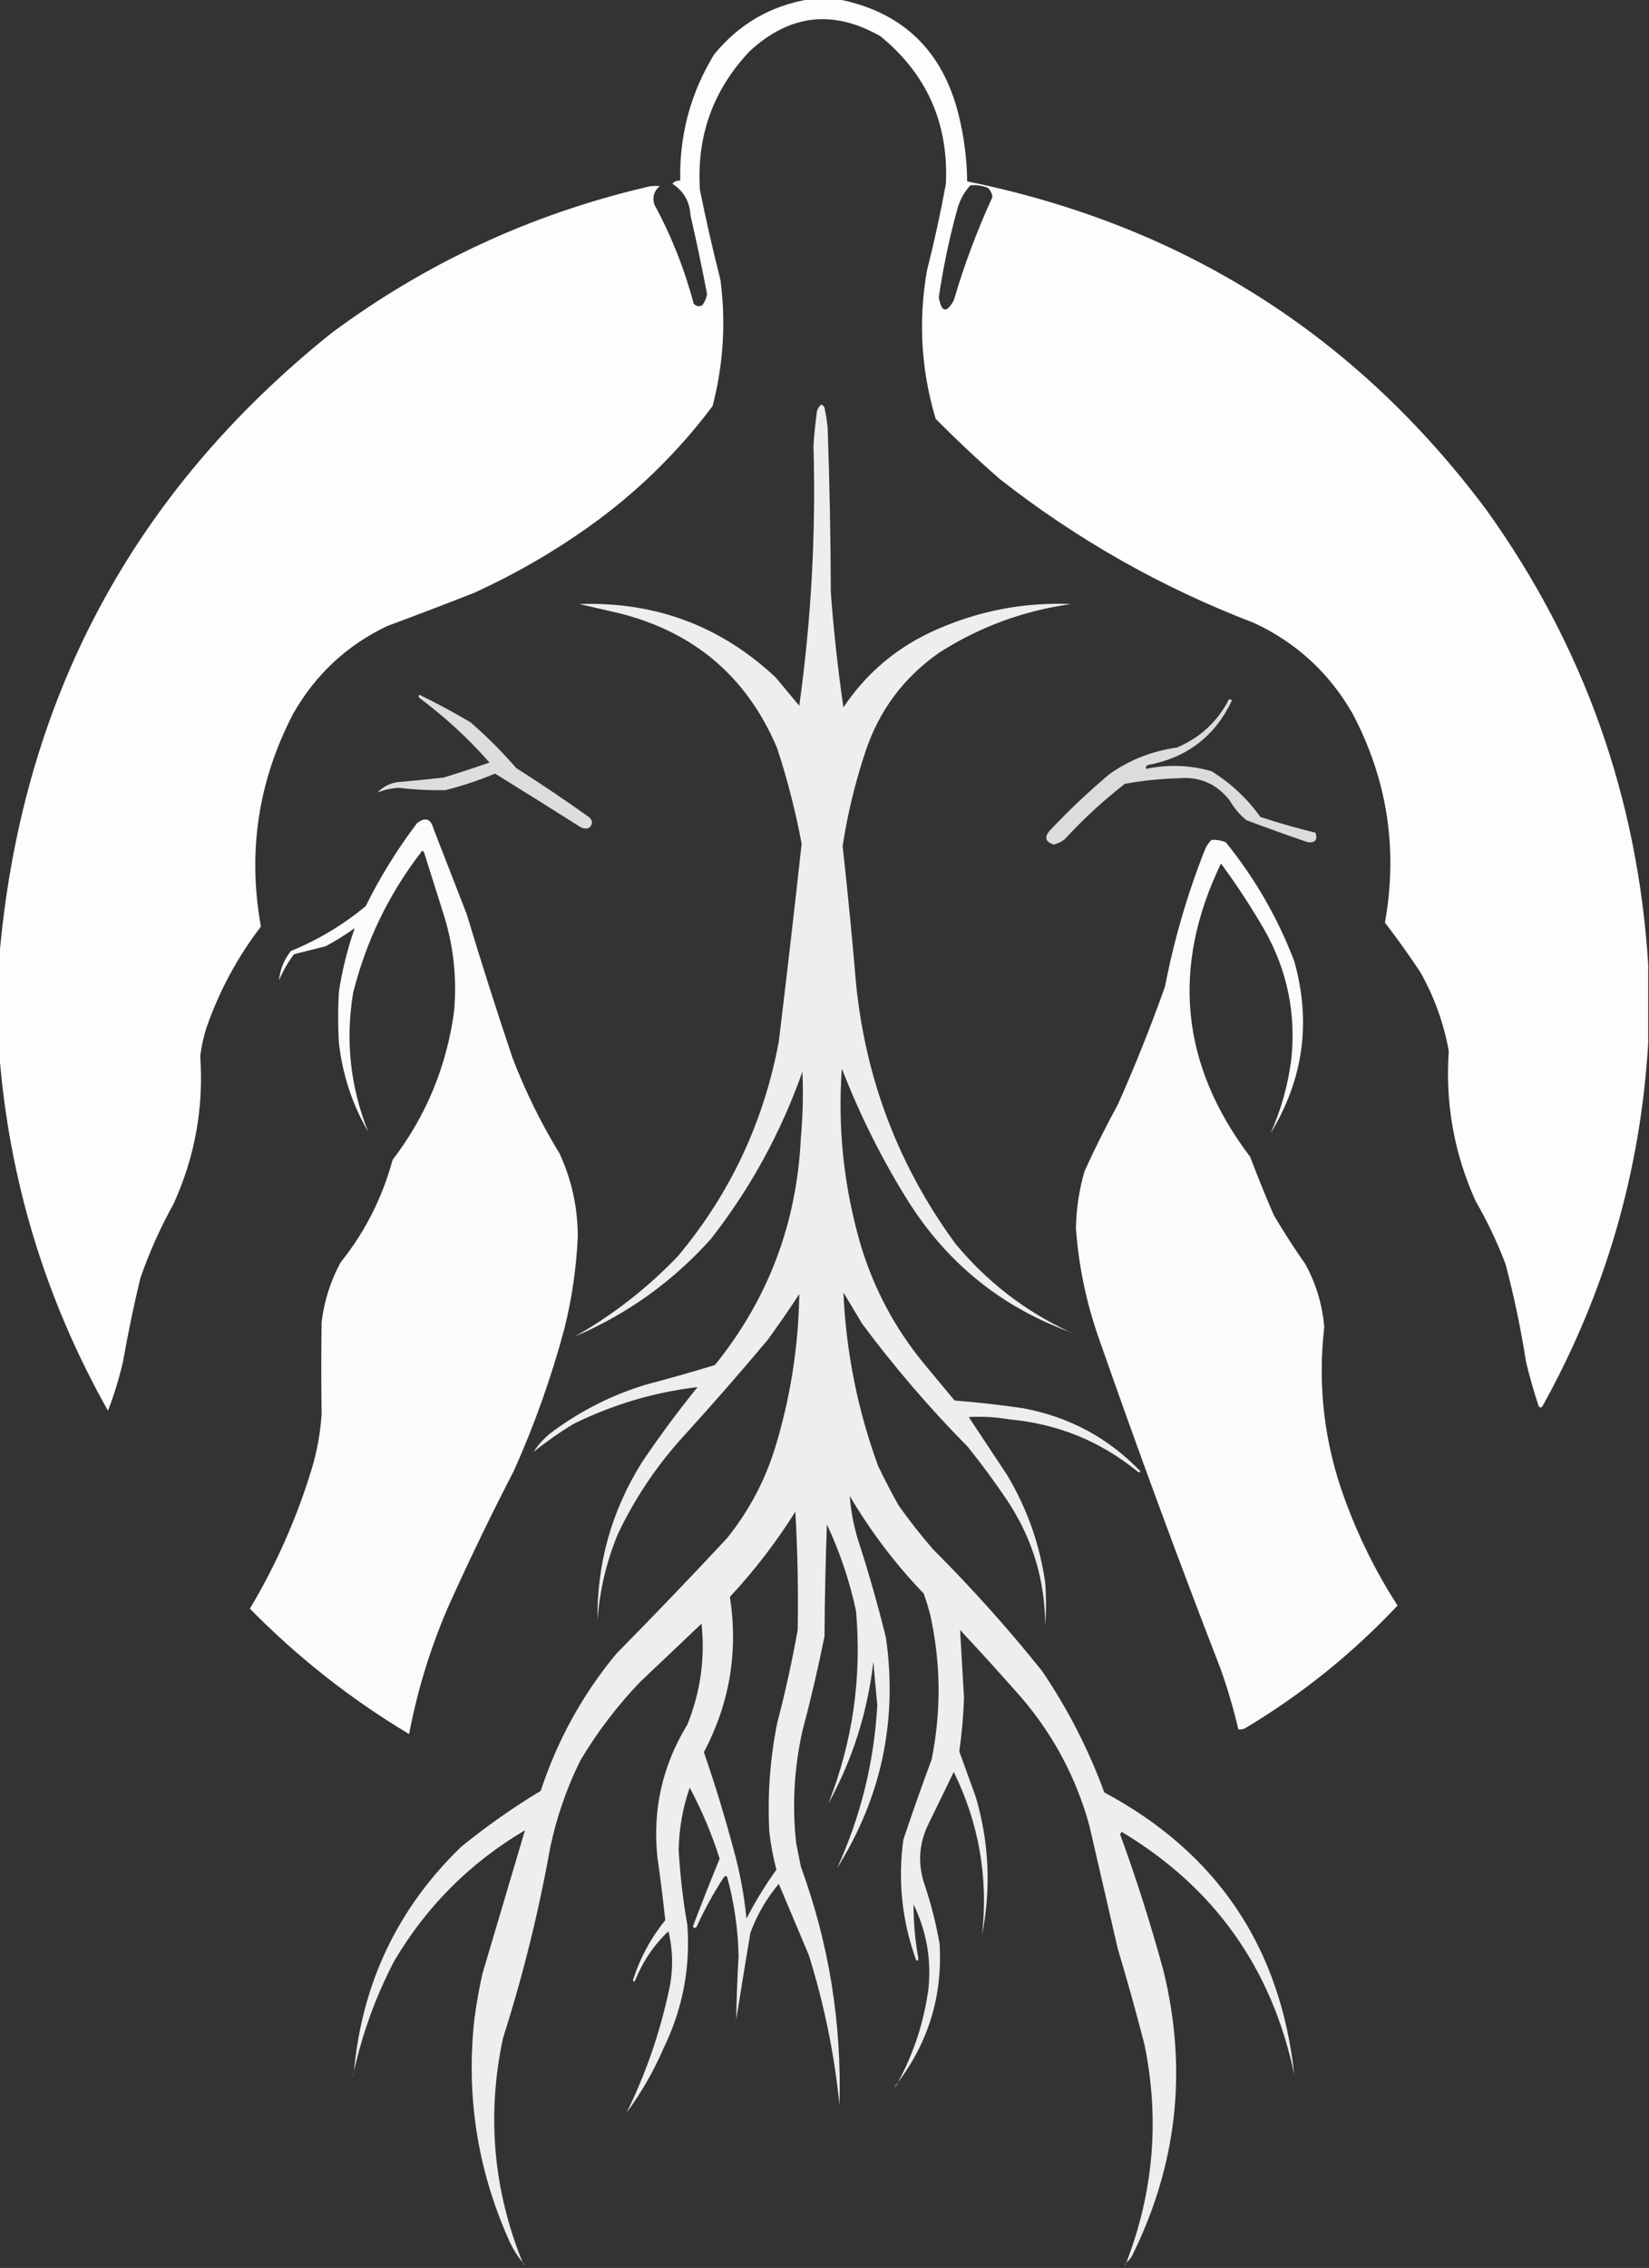
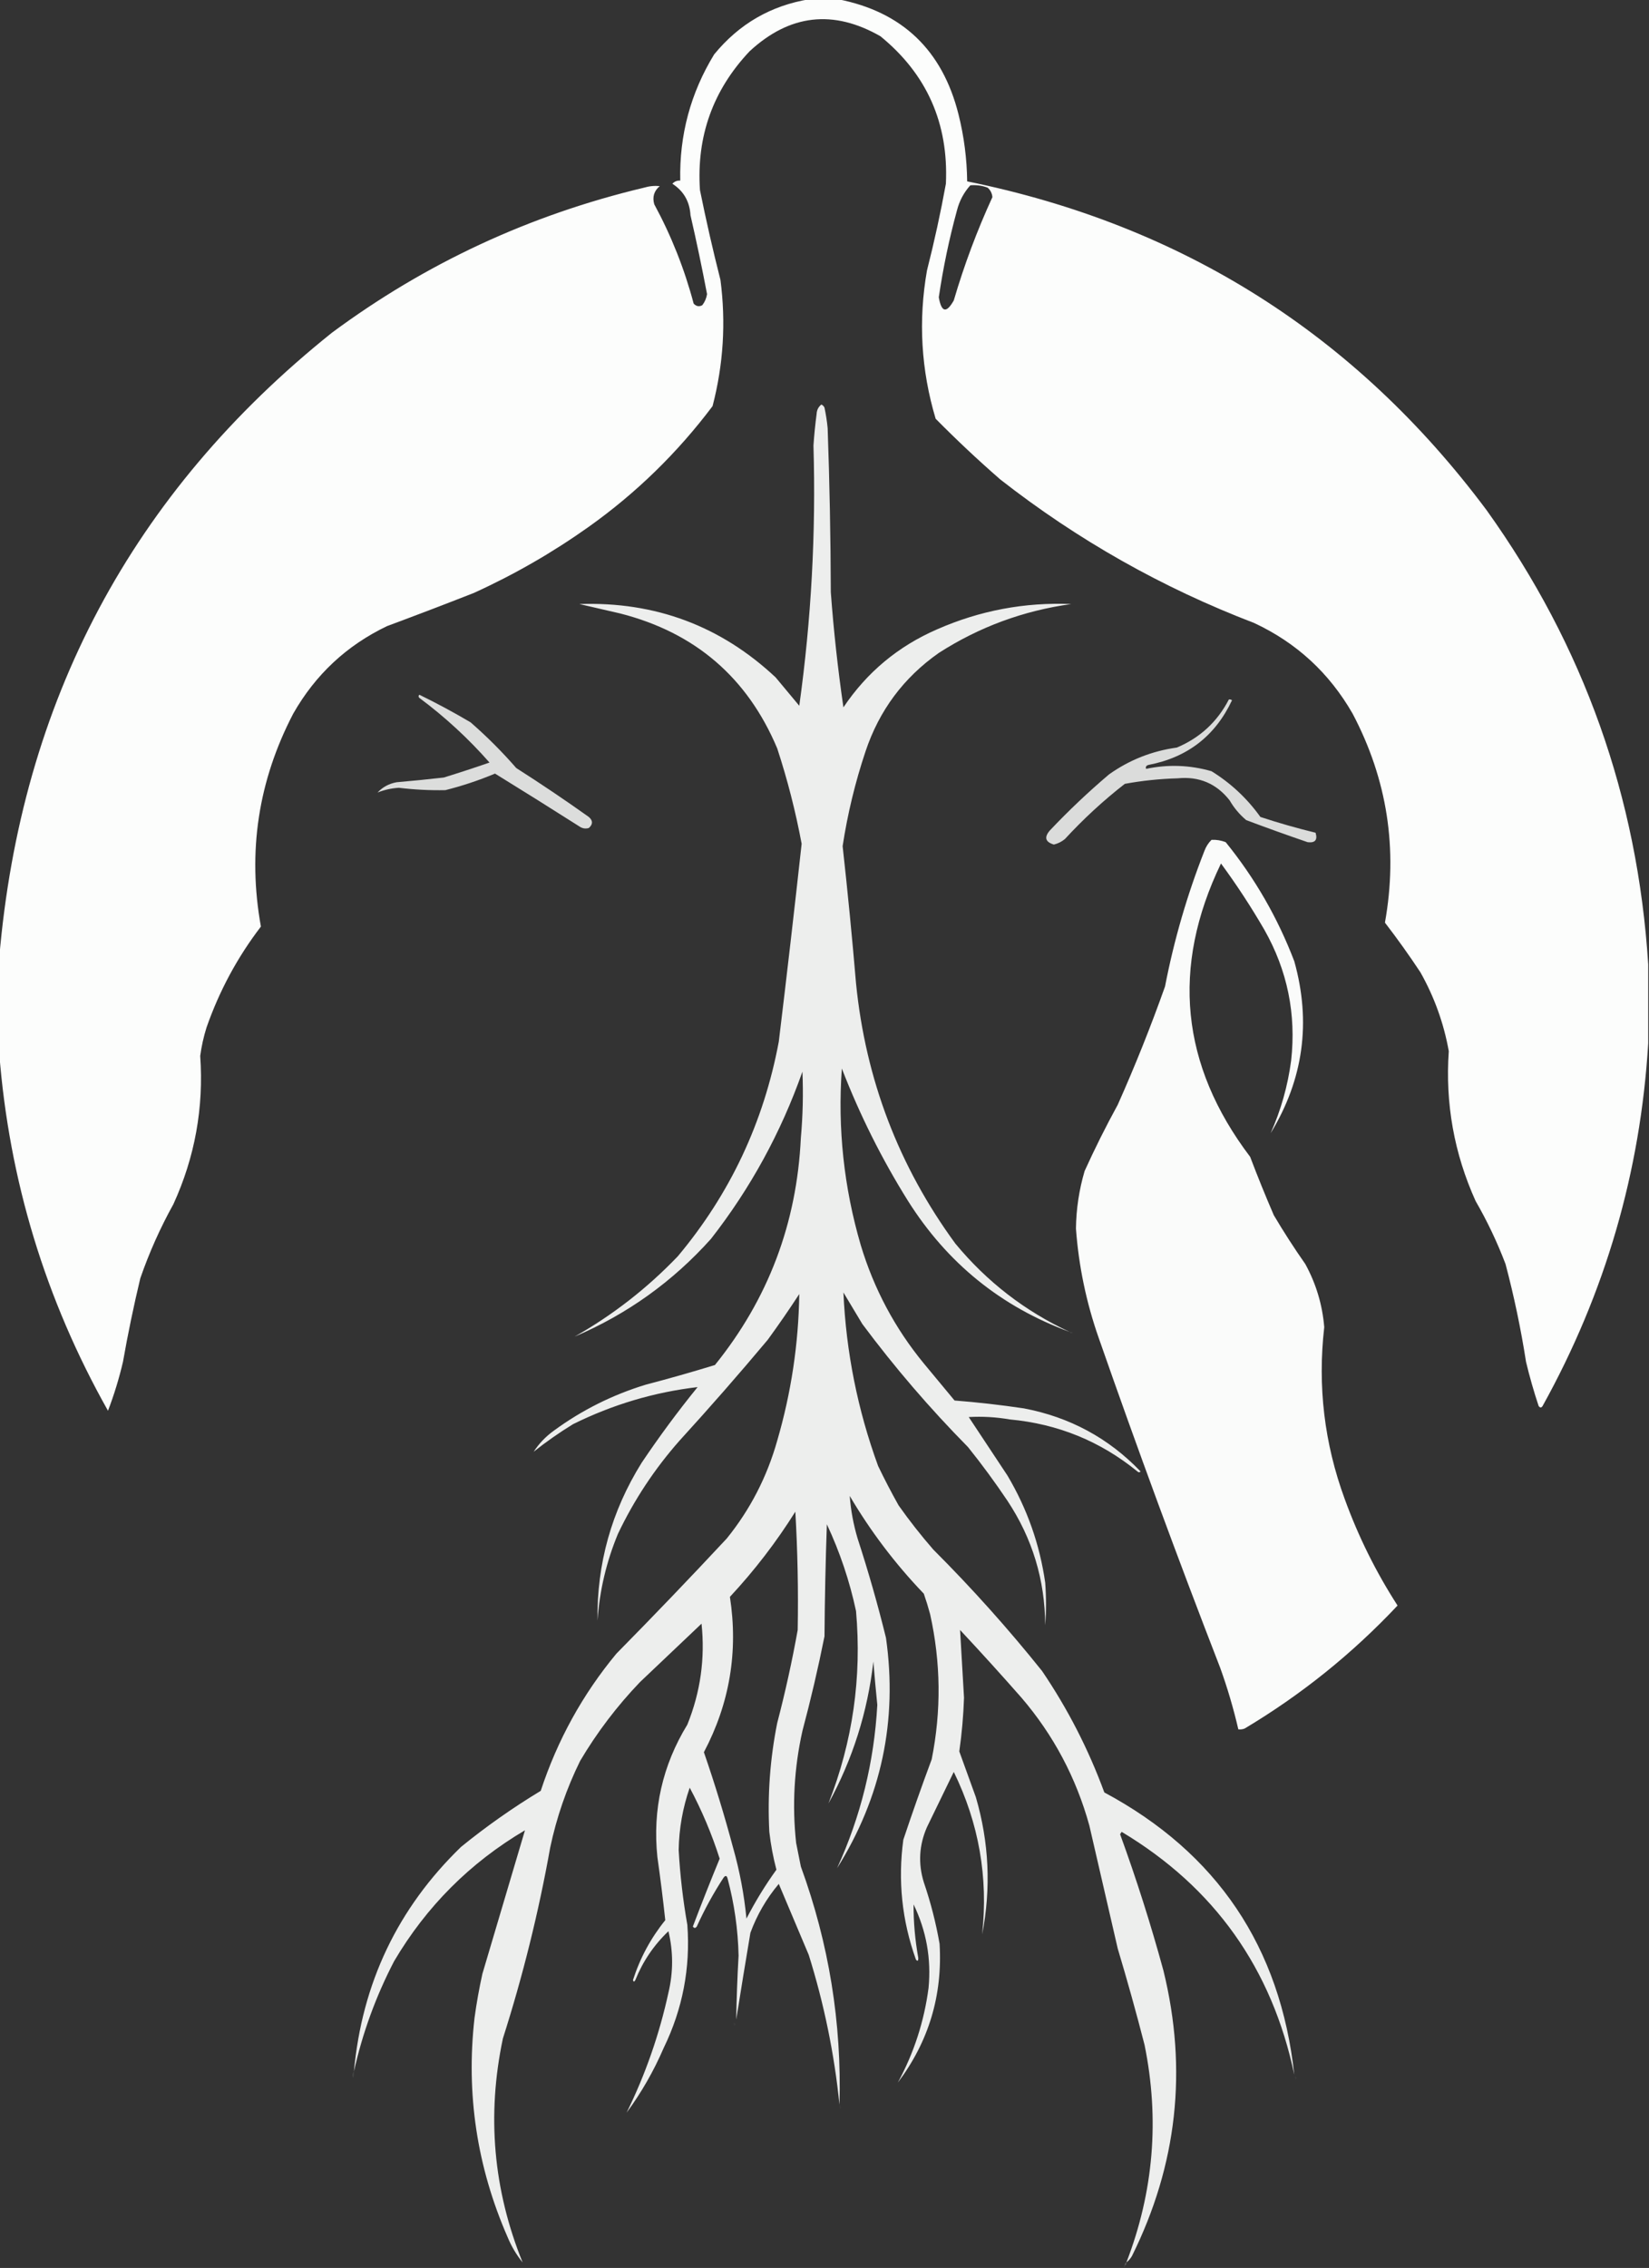
<svg xmlns="http://www.w3.org/2000/svg" version="1.1" width="1046px" height="1438px" style="shape-rendering:geometricPrecision; text-rendering:geometricPrecision; image-rendering:optimizeQuality; fill-rule:evenodd; clip-rule:evenodd">
  <rect width="100%" height="100%" fill="#333333" stroke="none" />
  <g>
    <path style="opacity:0.988" fill="#fefffe" d="M 513.5,-0.5 C 519.5,-0.5 525.5,-0.5 531.5,-0.5C 572.281,7.441 597.781,31.774 608,72.5C 611.504,86.503 613.337,100.669 613.5,115C 750.138,142.729 859.972,212.229 943,323.5C 1004.61,409.49 1038.78,505.49 1045.5,611.5C 1045.5,628.167 1045.5,644.833 1045.5,661.5C 1040.58,743.163 1018.25,819.83 978.5,891.5C 977.726,892.711 976.893,892.711 976,891.5C 972.926,882.279 970.259,872.946 968,863.5C 964.739,842.596 960.405,821.93 955,801.5C 949.726,787.62 943.392,774.287 936,761.5C 922.364,731.313 916.697,699.646 919,666.5C 915.831,648.826 909.831,632.159 901,616.5C 893.873,605.711 886.373,595.211 878.5,585C 886.848,538.431 880.015,494.264 858,452.5C 843.184,426.68 822.351,407.513 795.5,395C 737.19,372.684 683.523,342.35 634.5,304C 620.355,291.688 606.688,278.855 593.5,265.5C 584.26,234.62 582.427,203.286 588,171.5C 592.64,153.301 596.64,134.968 600,116.5C 601.758,78.2 587.925,47.033 558.5,23C 528.566,5.866 500.899,9.033 475.5,32.5C 452.222,57.163 441.722,86.496 444,120.5C 447.861,139.61 452.194,158.61 457,177.5C 460.531,204.463 458.865,231.13 452,257.5C 429.754,287.08 403.587,312.58 373.5,334C 350.539,350.316 326.206,364.316 300.5,376C 282.265,383.147 263.932,390.147 245.5,397C 219.928,409.235 200.095,427.735 186,452.5C 163.785,495.127 156.952,540.127 165.5,587.5C 150.621,606.919 139.121,628.253 131,651.5C 129.157,657.383 127.823,663.383 127,669.5C 129.306,702.336 123.639,733.67 110,763.5C 101.645,778.545 94.645,794.212 89,810.5C 84.797,828.046 81.131,845.713 78,863.5C 75.521,874.1 72.354,884.433 68.5,894.5C 28.738,823.884 5.738,748.217 -0.5,667.5C -0.5,647.5 -0.5,627.5 -0.5,607.5C 13.299,444.71 83.632,312.543 210.5,211C 270.021,166.913 336.021,136.246 408.5,119C 411.801,118.003 415.134,117.67 418.5,118C 414.87,121.05 413.703,124.883 415,129.5C 425.838,149.509 434.172,170.509 440,192.5C 441.671,194.276 443.504,194.61 445.5,193.5C 447.077,191.442 448.077,189.108 448.5,186.5C 445.318,169.771 441.818,153.104 438,136.5C 437.482,127.782 433.648,121.115 426.5,116.5C 427.85,115.05 429.516,114.383 431.5,114.5C 430.875,85.661 438.042,58.994 453,34.5C 468.802,15.186 488.969,3.519 513.5,-0.5 Z M 615.5,117.5 C 619.308,117.163 622.974,117.663 626.5,119C 628.297,120.594 629.297,122.594 629.5,125C 619.758,146.222 611.592,168.056 605,190.5C 600.331,198.787 597.164,198.121 595.5,188.5C 598.225,169.934 602.058,151.601 607,133.5C 608.56,127.374 611.393,122.041 615.5,117.5 Z" />
  </g>
  <g>
    <path style="opacity:0.012" fill="#fefffe" d="M 420.5,116.5 C 421.833,117.167 421.833,117.167 420.5,116.5 Z" />
  </g>
  <g>
    <path style="opacity:0.915" fill="#fefffe" d="M 678.5,844.5 C 635.026,828.546 600.86,800.879 576,761.5C 559.379,734.925 545.379,706.925 534,677.5C 531.285,715.525 535.285,752.859 546,789.5C 554.379,817.264 567.712,842.264 586,864.5C 592.5,872.333 599,880.167 605.5,888C 620.225,889.155 634.892,890.821 649.5,893C 678.6,898.543 703.267,911.877 723.5,933C 722.833,933.667 722.167,933.667 721.5,933C 697.989,913.82 670.989,902.82 640.5,900C 631.831,898.497 623.165,897.997 614.5,898.5C 622.667,910.833 630.833,923.167 639,935.5C 651.524,956.553 659.524,979.219 663,1003.5C 663.667,1012.5 663.667,1021.5 663,1030.5C 662.856,1001.74 654.856,975.404 639,951.5C 631.155,939.811 622.822,928.478 614,917.5C 589.796,892.973 567.462,866.973 547,839.5C 543,832.833 539,826.167 535,819.5C 536.689,857.277 544.022,893.944 557,929.5C 561.063,937.959 565.397,946.293 570,954.5C 576.851,964.196 584.184,973.53 592,982.5C 616.482,1006.97 639.482,1032.64 661,1059.5C 677.286,1083.49 690.453,1109.16 700.5,1136.5C 772.017,1174.81 812.183,1234.48 821,1315.5C 806.804,1248.04 770.304,1196.71 711.5,1161.5C 711.167,1162 710.833,1162.5 710.5,1163C 720.87,1191.44 730.036,1220.28 738,1249.5C 753.42,1312.3 746.754,1372.63 718,1430.5C 717.051,1432.09 715.885,1433.43 714.5,1434.5C 731.791,1389.68 735.624,1343.68 726,1296.5C 720.739,1276.05 715.072,1255.72 709,1235.5C 703,1209.5 697,1183.5 691,1157.5C 682.617,1127.18 668.283,1100.18 648,1076.5C 635.234,1061.98 622.234,1047.64 609,1033.5C 609.809,1047.81 610.642,1062.14 611.5,1076.5C 611.111,1087.89 610.111,1099.22 608.5,1110.5C 611.975,1120.13 615.475,1129.8 619,1139.5C 627.391,1168.16 628.724,1197.16 623,1226.5C 626.939,1190.4 620.939,1156.06 605,1123.5C 599.333,1135.17 593.667,1146.83 588,1158.5C 582.99,1169.92 582.323,1181.59 586,1193.5C 590.36,1206.25 593.693,1219.25 596,1232.5C 597.939,1265.18 589.105,1294.51 569.5,1320.5C 579.697,1301.76 586.197,1281.76 589,1260.5C 590.785,1241.93 587.618,1224.26 579.5,1207.5C 579.435,1218.64 580.435,1229.98 582.5,1241.5C 582.518,1243.37 582.018,1243.71 581,1242.5C 572.14,1217.81 569.473,1192.48 573,1166.5C 578.715,1149.4 584.715,1132.4 591,1115.5C 597.134,1084.79 596.801,1054.12 590,1023.5C 588.819,1019.11 587.486,1014.78 586,1010.5C 567.905,991.628 552.238,970.962 539,948.5C 539.689,957.629 541.356,966.629 544,975.5C 550.778,996.281 556.778,1017.28 562,1038.5C 569.434,1091 559.1,1139.67 531,1184.5C 545.985,1151.72 554.485,1117.22 556.5,1081C 555.565,1071.9 554.732,1062.73 554,1053.5C 550.338,1085.52 540.838,1115.52 525.5,1143.5C 540.896,1104.23 546.729,1063.56 543,1021.5C 538.922,1002.43 532.756,984.1 524.5,966.5C 523.667,990.16 523.167,1013.83 523,1037.5C 518.973,1057.61 514.307,1077.61 509,1097.5C 503.752,1120.97 502.418,1144.64 505,1168.5C 506,1173.5 507,1178.5 508,1183.5C 525.797,1232.24 533.963,1282.57 532.5,1334.5C 529.24,1302.3 522.74,1270.64 513,1239.5C 506.667,1224.5 500.333,1209.5 494,1194.5C 486.205,1203.75 480.205,1214.08 476,1225.5C 472.919,1243.81 469.919,1262.15 467,1280.5C 467.225,1266.91 467.725,1253.41 468.5,1240C 468.131,1223.38 465.798,1207.05 461.5,1191C 460.99,1189.17 460.156,1189.01 459,1190.5C 452.557,1200.38 446.89,1210.72 442,1221.5C 441.107,1222.71 440.274,1222.71 439.5,1221.5C 444.982,1207.05 450.648,1192.71 456.5,1178.5C 451.513,1162.87 445.18,1147.87 437.5,1133.5C 433.065,1146.28 430.731,1159.44 430.5,1173C 431.388,1188.94 433.222,1204.77 436,1220.5C 437.997,1247.85 432.997,1273.85 421,1298.5C 414.656,1313.21 406.823,1326.87 397.5,1339.5C 409.396,1315.31 418.23,1289.98 424,1263.5C 427.101,1250.46 427.101,1237.46 424,1224.5C 414.773,1233.28 407.773,1243.61 403,1255.5C 402.346,1256.7 401.846,1256.7 401.5,1255.5C 406.001,1241.49 412.834,1228.83 422,1217.5C 420.561,1204.19 418.894,1190.85 417,1177.5C 413.869,1147.36 420.202,1119.36 436,1093.5C 444.327,1072.88 447.327,1051.55 445,1029.5C 431.974,1041.86 418.974,1054.19 406,1066.5C 391.392,1081.73 378.725,1098.4 368,1116.5C 359.371,1134.01 353.037,1152.34 349,1171.5C 341.665,1212.5 331.665,1252.84 319,1292.5C 308.699,1341.15 312.866,1388.49 331.5,1434.5C 327.591,1429.69 324.424,1424.36 322,1418.5C 302.531,1374.02 295.531,1327.69 301,1279.5C 302.28,1270.1 303.947,1260.76 306,1251.5C 315.036,1221.07 324.036,1190.73 333,1160.5C 298.193,1181.06 270.527,1208.73 250,1243.5C 238.398,1265.82 229.898,1289.15 224.5,1313.5C 229.649,1257.38 252.316,1209.88 292.5,1171C 308.503,1158 325.336,1146.17 343,1135.5C 353.586,1103.31 369.586,1074.31 391,1048.5C 414.698,1024.47 438.031,1000.14 461,975.5C 475.856,957.124 486.523,936.457 493,913.5C 501.866,883.1 506.533,852.1 507,820.5C 500.58,830.341 493.913,840.007 487,849.5C 468.805,871.208 450.138,892.541 431,913.5C 415.243,931.347 402.243,951.014 392,972.5C 384.679,990.119 380.345,1008.45 379,1027.5C 378.571,991.451 387.904,958.118 407,927.5C 418.102,910.966 429.935,894.966 442.5,879.5C 414.94,882.737 388.607,890.571 363.5,903C 354.759,908.36 346.425,914.194 338.5,920.5C 341.935,915.23 346.269,910.73 351.5,907C 369.097,894.117 388.431,884.451 409.5,878C 424.284,874.126 438.951,869.959 453.5,865.5C 487.278,823.7 505.444,775.7 508,721.5C 509.256,707.517 509.589,693.517 509,679.5C 495.355,718.137 476.021,753.471 451,785.5C 426.795,812.526 397.961,833.192 364.5,847.5C 388.723,833.802 410.556,816.802 430,796.5C 463.101,756.952 484.435,711.619 494,660.5C 499.077,618.635 503.91,576.802 508.5,535C 504.673,514.526 499.506,494.359 493,474.5C 474.105,429.62 440.939,401.12 393.5,389C 384.826,386.998 376.159,384.998 367.5,383C 415.658,381.377 457.158,396.877 492,429.5C 497.01,435.54 502.01,441.54 507,447.5C 514.62,392.765 517.62,337.765 516,282.5C 516.446,275.811 517.113,269.144 518,262.5C 518.115,259.992 519.115,257.992 521,256.5C 521.945,256.905 522.612,257.572 523,258.5C 523.912,262.795 524.579,267.128 525,271.5C 526.229,306.15 526.896,340.816 527,375.5C 528.809,399.927 531.476,424.26 535,448.5C 549.963,426.209 569.796,409.709 594.5,399C 621.592,387.115 649.926,381.782 679.5,383C 649.083,387.227 621.083,397.56 595.5,414C 573.166,429.678 557.666,450.511 549,476.5C 542.45,496.083 537.617,516.083 534.5,536.5C 537.715,565.463 540.548,594.463 543,623.5C 549.079,684.433 570.079,739.433 606,788.5C 626.022,812.708 650.189,831.375 678.5,844.5 Z M 504.5,958.5 C 505.943,983.325 506.443,1008.32 506,1033.5C 502.435,1053.33 498.101,1072.99 493,1092.5C 488.443,1115.3 486.776,1138.3 488,1161.5C 488.921,1169.61 490.421,1177.61 492.5,1185.5C 485.425,1195.3 479.092,1205.64 473.5,1216.5C 472.016,1201.24 469.182,1186.24 465,1171.5C 459.555,1151.11 453.388,1130.94 446.5,1111C 462.857,1080.03 468.357,1047.19 463,1012.5C 478.605,995.745 492.438,977.745 504.5,958.5 Z" />
  </g>
  <g>
    <path style="opacity:0.831" fill="#fefffe" d="M 239.5,502.5 C 242.701,499.063 246.701,496.896 251.5,496C 261.518,495.132 271.518,494.132 281.5,493C 291.266,489.979 300.933,486.812 310.5,483.5C 297.096,468.262 282.262,454.595 266,442.5C 265.333,441.833 265.333,441.167 266,440.5C 277.065,445.898 287.899,451.731 298.5,458C 308.833,467 318.5,476.667 327.5,487C 343.106,496.942 358.44,507.275 373.5,518C 376.167,520.333 376.167,522.667 373.5,525C 371.365,525.635 369.365,525.301 367.5,524C 349.734,512.702 331.901,501.535 314,490.5C 303.75,494.805 293.25,498.305 282.5,501C 272.648,501.193 262.815,500.693 253,499.5C 248.318,499.785 243.818,500.785 239.5,502.5 Z" />
  </g>
  <g>
    <path style="opacity:0.827" fill="#fefffe" d="M 779.5,443.5 C 780.239,443.369 780.906,443.536 781.5,444C 770.869,466.617 753.203,480.283 728.5,485C 727.044,485.423 726.544,486.256 727,487.5C 740.942,484.561 754.775,485.061 768.5,489C 780.746,496.578 791.08,506.245 799.5,518C 811.026,521.798 822.692,525.132 834.5,528C 835.885,532.567 834.219,534.567 829.5,534C 816.424,529.53 803.424,524.864 790.5,520C 786.248,516.419 782.748,512.252 780,507.5C 771.623,496.814 760.623,492.148 747,493.5C 735.724,493.814 724.557,494.981 713.5,497C 699.933,507.562 687.266,519.229 675.5,532C 673.44,533.696 671.107,534.863 668.5,535.5C 663.026,533.871 662.193,530.871 666,526.5C 677.895,513.935 690.395,502.102 703.5,491C 716.372,481.855 730.705,476.188 746.5,474C 761.208,467.791 772.208,457.624 779.5,443.5 Z" />
  </g>
  <g>
    <path style="opacity:0.278" fill="#fefffe" d="M 239.5,502.5 C 238.833,503.167 238.833,503.167 239.5,502.5 Z" />
  </g>
  <g>
-     <path style="opacity:0.979" fill="#fefffe" d="M 233.5,717.5 C 223.475,700.259 217.309,681.592 215,661.5C 214.333,650.5 214.333,639.5 215,628.5C 217.147,614.753 220.48,601.42 225,588.5C 219.099,592.729 212.932,596.563 206.5,600C 199.833,601.667 193.167,603.333 186.5,605C 182.702,610.092 179.535,615.592 177,621.5C 177.662,614.663 180.162,608.497 184.5,603C 201.81,595.93 217.644,586.43 232,574.5C 241.204,555.91 252.038,538.41 264.5,522C 269.729,517.862 273.229,519.028 275,525.5C 282,543.5 289,561.5 296,579.5C 305.207,609.998 314.873,640.331 325,670.5C 333.144,691.787 343.144,712.121 355,731.5C 362.635,748.132 366.468,765.632 366.5,784C 365.625,803.79 362.792,823.29 358,842.5C 349.708,873.377 339.042,903.377 326,932.5C 311.199,961.103 297.199,990.103 284,1019.5C 272.911,1045.27 264.744,1071.93 259.5,1099.5C 222.471,1077.31 188.805,1050.81 158.5,1020C 175.296,991.896 188.463,962.062 198,930.5C 201.277,919.392 203.277,908.058 204,896.5C 203.741,877.171 203.741,857.838 204,838.5C 205.588,825.069 209.588,812.403 216,800.5C 231.467,781.234 242.467,759.568 249,735.5C 270.233,707.687 283.233,676.354 288,641.5C 289.979,620.017 287.645,599.017 281,578.5C 277.002,565.845 273.002,553.178 269,540.5C 268.333,539.167 267.667,539.167 267,540.5C 246.538,567.094 232.205,596.761 224,629.5C 219.008,659.737 222.175,689.07 233.5,717.5 Z" />
-   </g>
+     </g>
  <g>
    <path style="opacity:0.98" fill="#fefffe" d="M 768.5,532.5 C 771.607,532.351 774.607,532.851 777.5,534C 795.972,556.763 810.472,581.93 821,609.5C 831.802,648.089 826.802,684.422 806,718.5C 812.504,703.964 816.837,688.63 819,672.5C 822.296,642.98 816.629,615.313 802,589.5C 793.566,574.95 784.399,560.95 774.5,547.5C 742.76,613.331 748.926,675.331 793,733.5C 797.723,745.947 802.723,758.28 808,770.5C 814.273,781.102 820.939,791.436 828,801.5C 834.828,813.983 838.828,827.316 840,841.5C 835.712,878.907 840.045,915.241 853,950.5C 861.657,974.313 872.823,996.813 886.5,1018C 857.801,1048.52 825.467,1074.52 789.5,1096C 788.207,1096.49 786.873,1096.66 785.5,1096.5C 782.448,1083.3 778.615,1070.3 774,1057.5C 747.15,988.284 721.483,918.617 697,848.5C 689.073,825.962 684.24,802.795 682.5,779C 682.659,766.573 684.492,754.406 688,742.5C 694.473,728.221 701.473,714.221 709,700.5C 719.979,675.898 729.979,650.898 739,625.5C 744.707,596.049 753.04,567.382 764,539.5C 765.026,536.761 766.526,534.428 768.5,532.5 Z" />
  </g>
  <g>
    <path style="opacity:0.039" fill="#fefffe" d="M 175.5,622.5 C 176.833,623.167 176.833,623.167 175.5,622.5 Z" />
  </g>
  <g>
    <path style="opacity:0.133" fill="#fefffe" d="M 233.5,717.5 C 234.833,718.167 234.833,718.167 233.5,717.5 Z" />
  </g>
  <g>
    <path style="opacity:0.073" fill="#fefffe" d="M 678.5,844.5 C 679.239,844.369 679.906,844.536 680.5,845C 679.563,845.692 678.897,845.525 678.5,844.5 Z" />
  </g>
  <g>
    <path style="opacity:0.094" fill="#fefffe" d="M 364.5,847.5 C 363.833,848.167 363.833,848.167 364.5,847.5 Z" />
  </g>
  <g>
    <path style="opacity:0.294" fill="#fefffe" d="M 338.5,920.5 C 337.833,921.167 337.833,921.167 338.5,920.5 Z" />
  </g>
  <g>
-     <path style="opacity:0.188" fill="#fefffe" d="M 337.5,921.5 C 336.833,922.167 336.833,922.167 337.5,921.5 Z" />
-   </g>
+     </g>
  <g>
    <path style="opacity:0.078" fill="#fefffe" d="M 525.5,1143.5 C 524.833,1144.17 524.833,1144.17 525.5,1143.5 Z" />
  </g>
  <g>
    <path style="opacity:0.078" fill="#fefffe" d="M 529.5,1185.5 C 530.833,1186.17 530.833,1186.17 529.5,1185.5 Z" />
  </g>
  <g>
    <path style="opacity:0.045" fill="#fefffe" d="M 465.5,1282.5 C 466.525,1282.9 466.692,1283.56 466,1284.5C 465.536,1283.91 465.369,1283.24 465.5,1282.5 Z" />
  </g>
  <g>
    <path style="opacity:0.086" fill="#fefffe" d="M 224.5,1313.5 C 224.657,1314.87 224.49,1316.21 224,1317.5C 223.235,1315.93 223.402,1314.6 224.5,1313.5 Z" />
  </g>
  <g>
    <path style="opacity:0.041" fill="#fefffe" d="M 821.5,1316.5 C 822.525,1316.9 822.692,1317.56 822,1318.5C 821.536,1317.91 821.369,1317.24 821.5,1316.5 Z" />
  </g>
  <g>
-     <path style="opacity:0.224" fill="#fefffe" d="M 569.5,1320.5 C 569.573,1322.03 568.906,1323.03 567.5,1323.5C 567.427,1321.97 568.094,1320.97 569.5,1320.5 Z" />
-   </g>
+     </g>
  <g>
    <path style="opacity:0.212" fill="#fefffe" d="M 567.5,1323.5 C 566.833,1324.17 566.833,1324.17 567.5,1323.5 Z" />
  </g>
  <g>
    <path style="opacity:0.055" fill="#fefffe" d="M 565.5,1325.5 C 566.833,1326.17 566.833,1326.17 565.5,1325.5 Z" />
  </g>
  <g>
    <path style="opacity:0.026" fill="#fefffe" d="M 532.5,1334.5 C 533.573,1335.25 533.74,1336.25 533,1337.5C 532.517,1336.55 532.351,1335.55 532.5,1334.5 Z" />
  </g>
  <g>
    <path style="opacity:0.294" fill="#fefffe" d="M 397.5,1339.5 C 396.833,1340.17 396.833,1340.17 397.5,1339.5 Z" />
  </g>
  <g>
    <path style="opacity:0.161" fill="#fefffe" d="M 395.5,1341.5 C 396.833,1342.17 396.833,1342.17 395.5,1341.5 Z" />
  </g>
  <g>
-     <path style="opacity:0.239" fill="#fefffe" d="M 331.5,1434.5 C 332.338,1434.84 332.672,1435.51 332.5,1436.5C 331.662,1436.16 331.328,1435.49 331.5,1434.5 Z" />
-   </g>
+     </g>
  <g>
    <path style="opacity:0.22" fill="#fefffe" d="M 714.5,1434.5 C 714.672,1435.49 714.338,1436.16 713.5,1436.5C 713.328,1435.51 713.662,1434.84 714.5,1434.5 Z" />
  </g>
  <g>
    <path style="opacity:0.012" fill="#fefffe" d="M 332.5,1436.5 C 333.167,1436.5 333.5,1436.83 333.5,1437.5C 333.167,1437.17 332.833,1436.83 332.5,1436.5 Z" />
  </g>
  <g>
    <path style="opacity:0.133" fill="#fefffe" d="M 713.5,1436.5 C 713.5,1436.83 713.5,1437.17 713.5,1437.5C 712.83,1437.02 712.83,1436.69 713.5,1436.5 Z" />
  </g>
</svg>